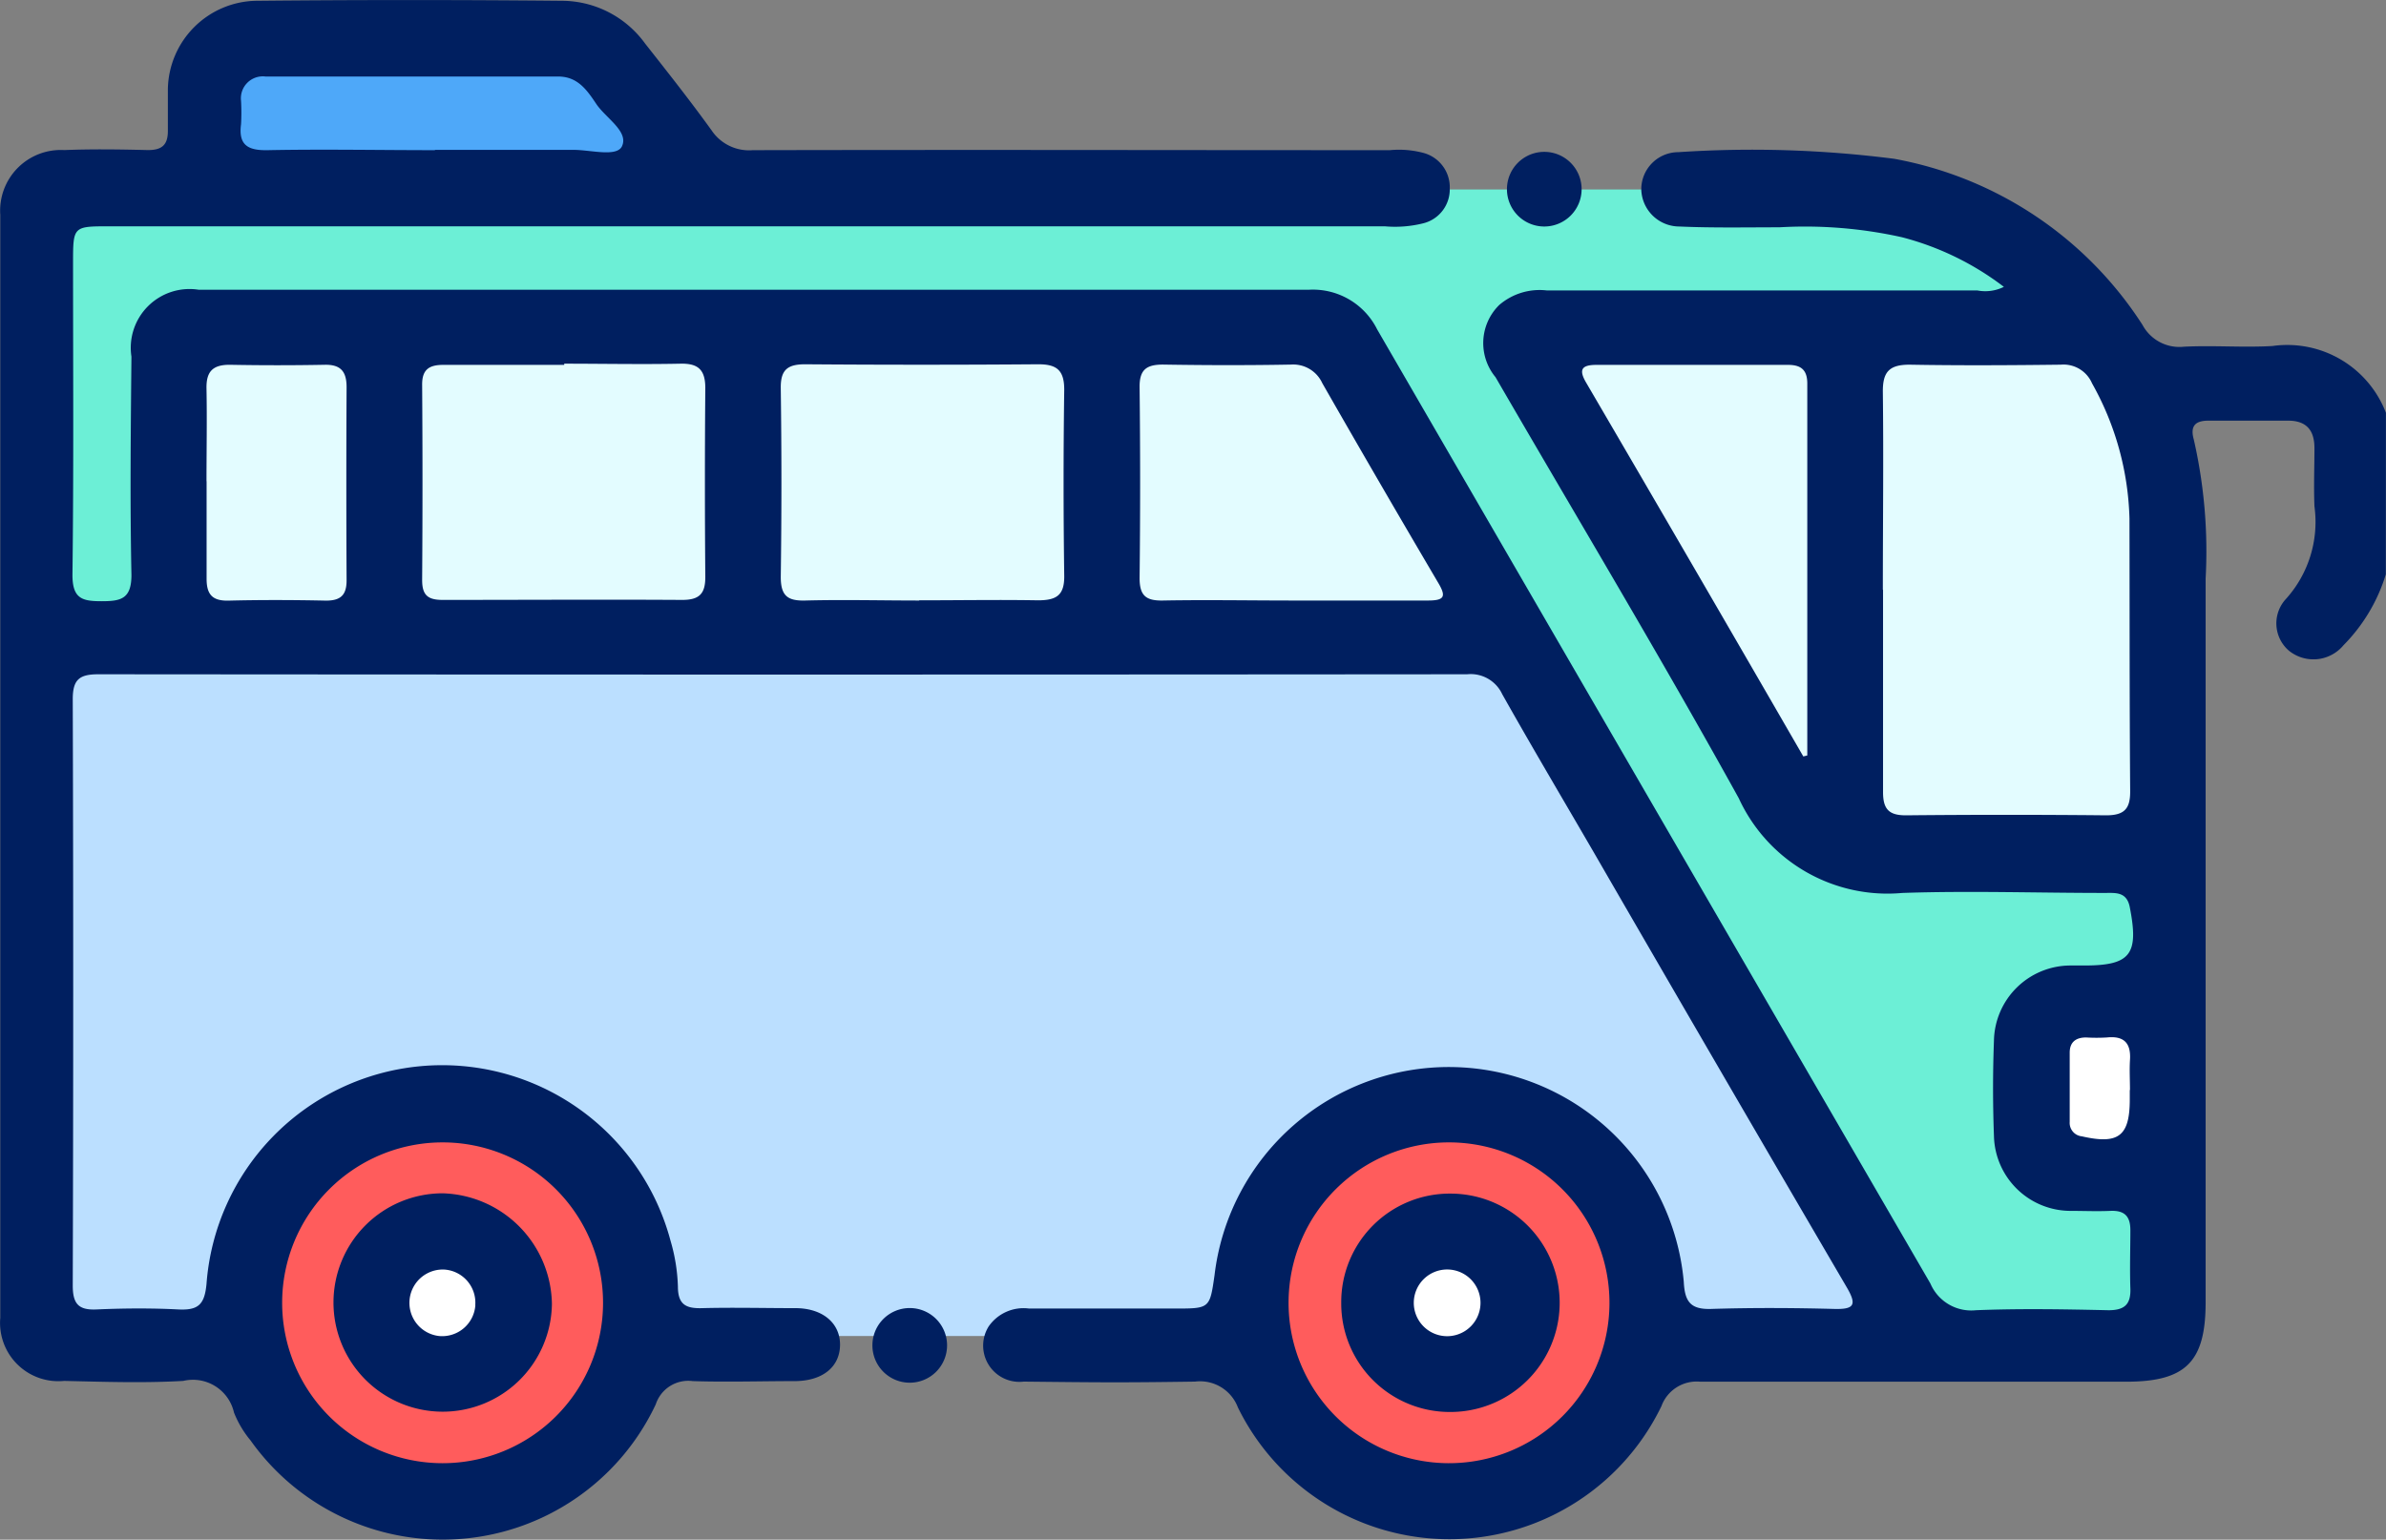
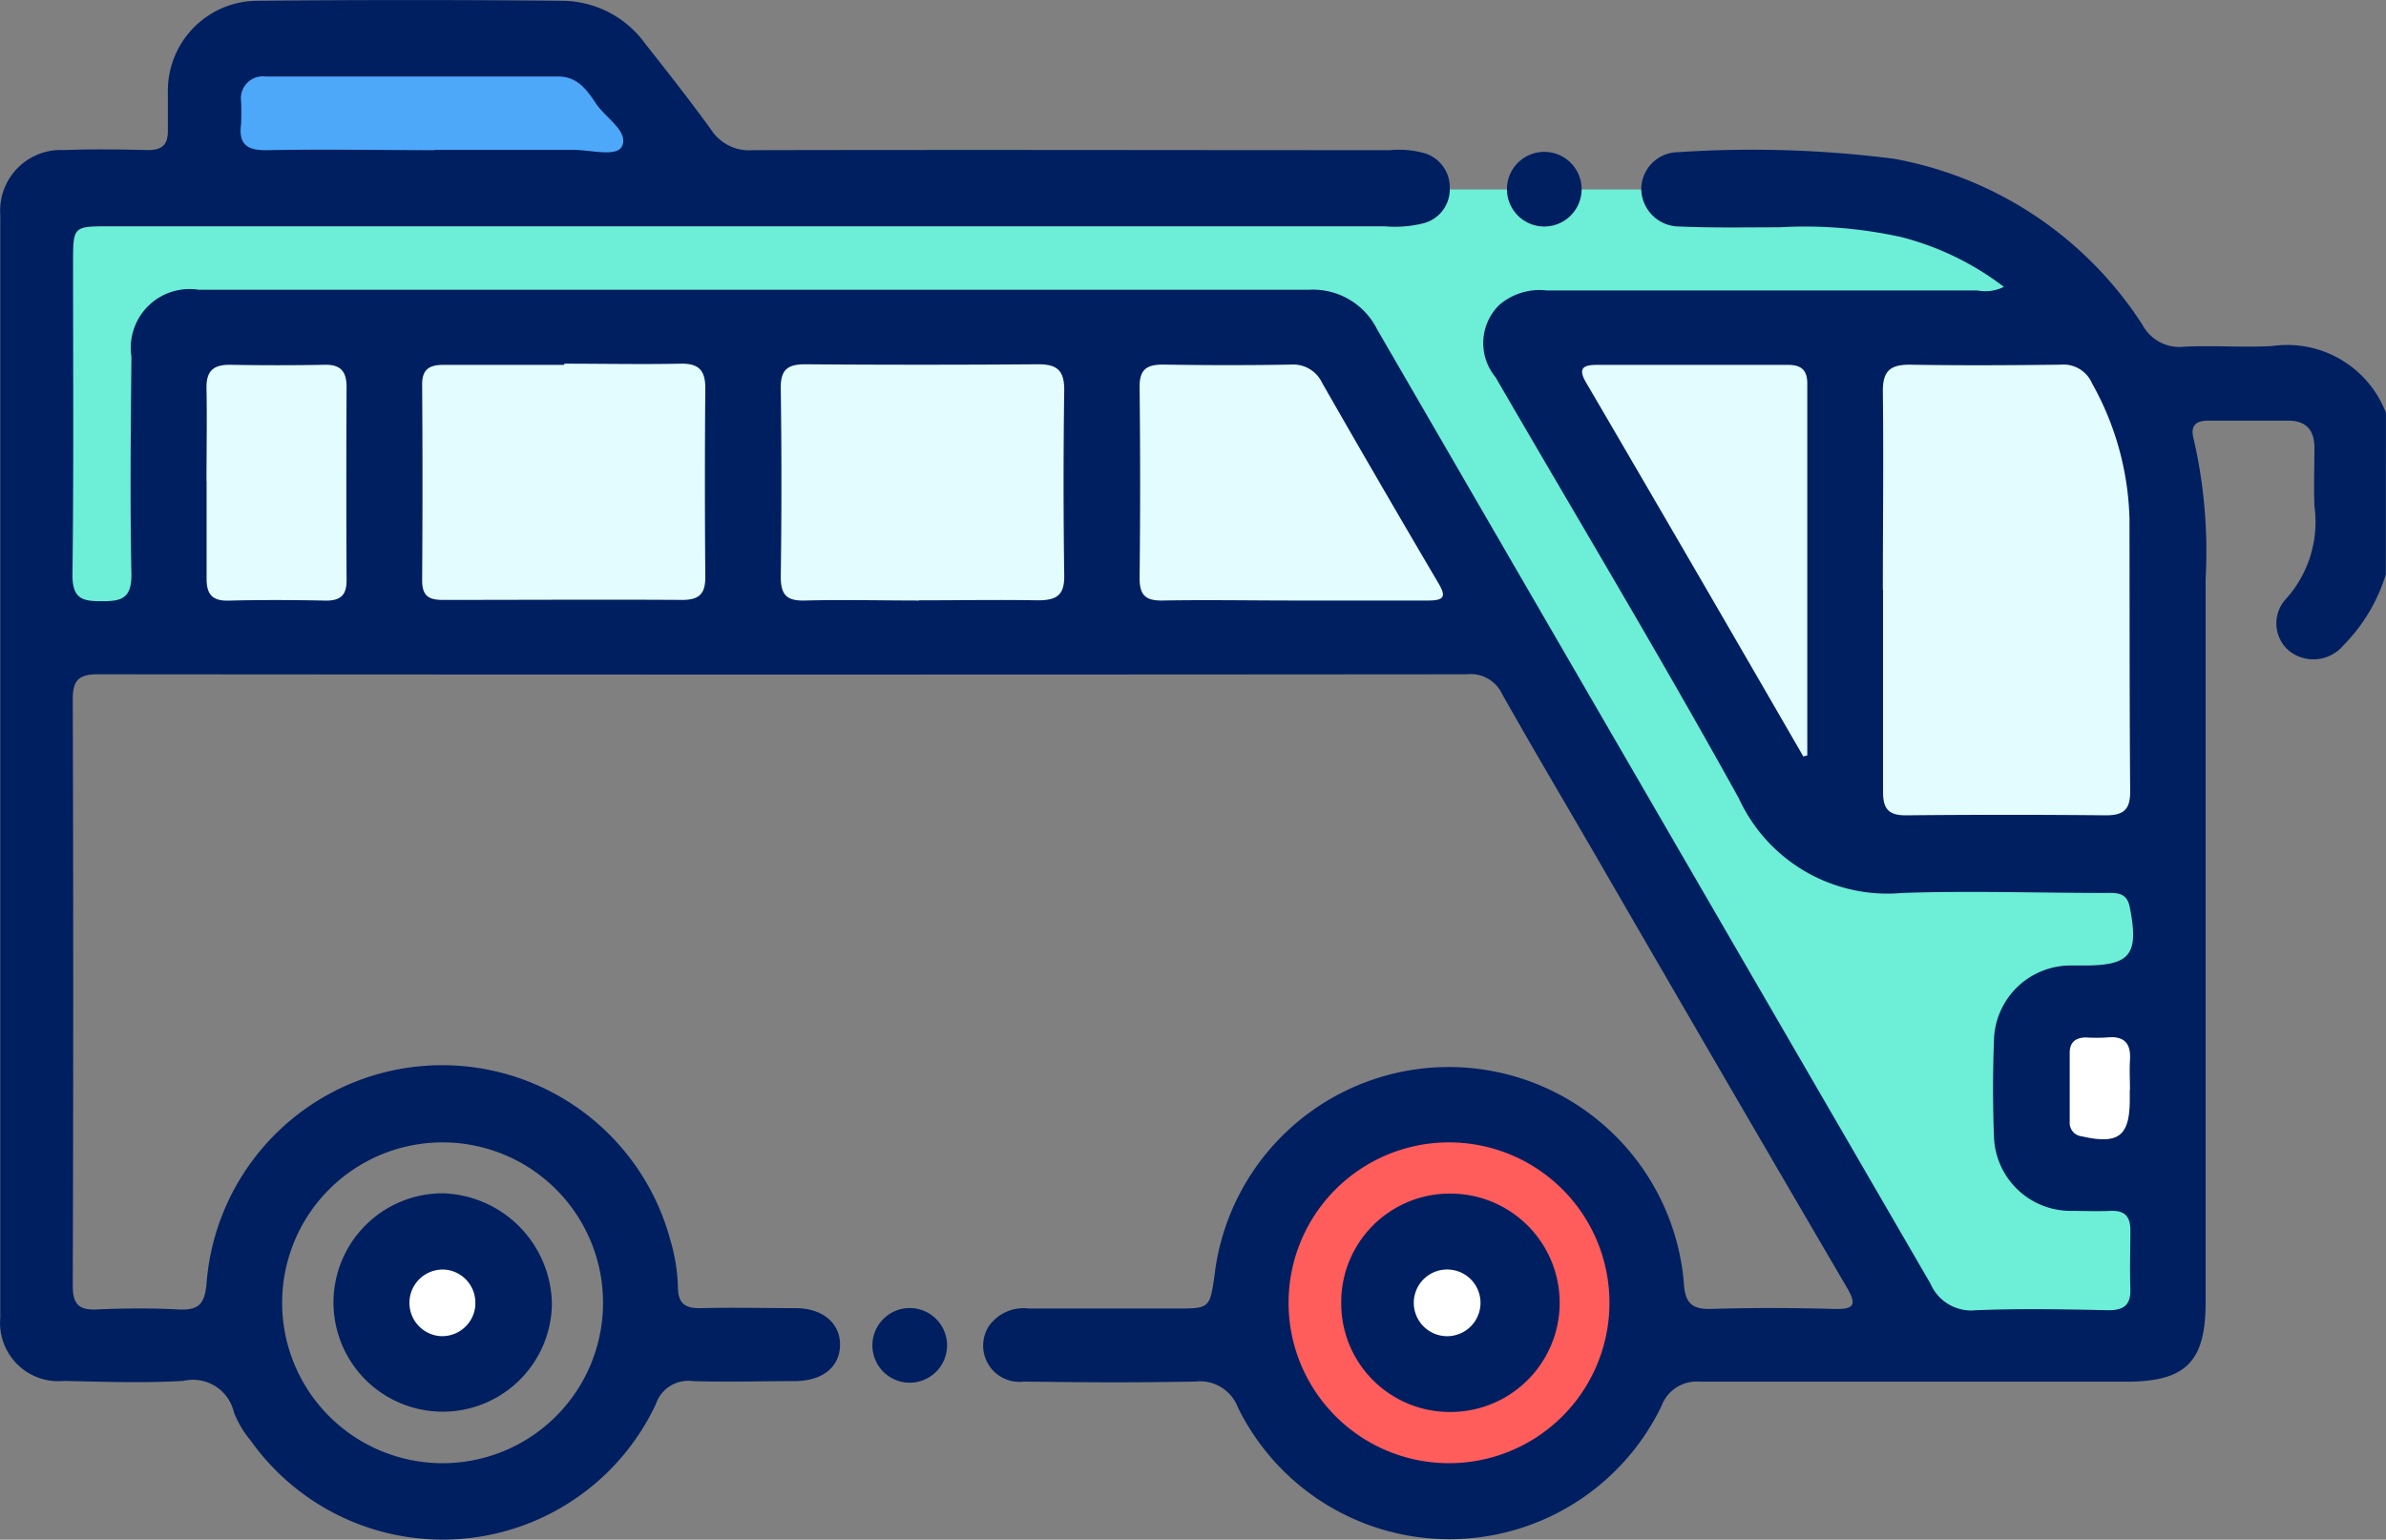
<svg xmlns="http://www.w3.org/2000/svg" xmlns:ns1="http://www.inkscape.org/namespaces/inkscape" xmlns:ns2="http://sodipodi.sourceforge.net/DTD/sodipodi-0.dtd" width="25.978mm" height="16.768mm" viewBox="0 0 25.978 16.768" version="1.1" id="svg1" xml:space="preserve" ns1:version="1.3 (1:1.3+202307231459+0e150ed6c4)">
  <rect x="0" y="0" width="25.978" height="16.768" fill="#808080" stroke="none" />
  <ns2:namedview id="namedview1" pagecolor="#ffffff" bordercolor="#999999" borderopacity="1" ns1:showpageshadow="0" ns1:pageopacity="0" ns1:pagecheckerboard="0" ns1:deskcolor="#d1d1d1" ns1:document-units="mm" ns1:zoom="2.0560856" ns1:cx="33.558914" ns1:cy="14.104471" ns1:window-width="1920" ns1:window-height="1016" ns1:window-x="0" ns1:window-y="27" ns1:window-maximized="1" ns1:current-layer="layer1" />
  <defs id="defs1" />
  <g ns1:label="Capa 1" ns1:groupmode="layer" id="layer1" transform="translate(-74.107,-117.713)">
    <g id="g5" transform="matrix(1.081,0,0,1.081,74.11,117.714)">
-       <path id="Trazado_1410" data-name="Trazado 1410" d="M 5.359,107.854 V 100.7 H 20.2 l 4.163,7.151 z" transform="translate(-5.023,-94.394)" fill="#bbdfff" />
      <path id="Trazado_1411" data-name="Trazado 1411" d="m 5.359,34.817 v -4.4 h 18.194 a 2.368,2.368 0 0 1 0.782,0.132 3.555,3.555 0 0 1 2.522,2.951 v 8.467 H 24.233 L 18.373,31.921 H 6.851 l -0.02,2.9 z" transform="translate(-5.023,-28.509)" fill="#6cefd6" />
      <path id="Trazado_1412" data-name="Trazado 1412" d="m 206.848,181.363 a 1.92,1.92 0 1 1 -1.92,-1.92 1.92,1.92 0 0 1 1.92,1.92" transform="translate(-190.291,-168.201)" fill="#ff5c5c" />
-       <path id="Trazado_1413" data-name="Trazado 1413" d="m 44.353,180.763 a 1.92,1.92 0 1 1 -1.92,-1.92 1.92,1.92 0 0 1 1.92,1.92" transform="translate(-37.976,-167.639)" fill="#ff5c5c" />
      <path id="Trazado_1414" data-name="Trazado 1414" d="m 63.358,202.121 a 0.549,0.549 0 1 1 -0.549,-0.549 0.549,0.549 0 0 1 0.549,0.549" transform="translate(-58.36,-188.944)" fill="#ffffff" />
      <path id="Trazado_1415" data-name="Trazado 1415" d="m 225.133,201.356 a 0.549,0.549 0 1 1 -0.549,-0.549 0.549,0.549 0 0 1 0.549,0.549" transform="translate(-210,-188.227)" fill="#ffffff" />
      <path id="Trazado_1416" data-name="Trazado 1416" d="m 328.964,162.2 h -0.288 a 0.424,0.424 0 0 1 -0.424,-0.424 v -0.8 a 0.424,0.424 0 0 1 0.424,-0.424 h 0.288 a 0.424,0.424 0 0 1 0.424,0.424 v 0.8 a 0.424,0.424 0 0 1 -0.424,0.424" transform="translate(-307.688,-150.491)" fill="#ffffff" />
      <path id="Trazado_1417" data-name="Trazado 1417" d="m 299.4,56.188 v 4.879 h 2.943 v -3.855 l -0.464,-1.088 z" transform="translate(-280.644,-52.608)" fill="#e3fcff" />
      <path id="Trazado_1418" data-name="Trazado 1418" d="m 246.55,53.06 h 3.039 v 4.888 z" transform="translate(-231.104,-49.736)" fill="#e3fcff" />
      <path id="Trazado_1419" data-name="Trazado 1419" d="m 176.337,54.593 v 2.793 h 3.983 l -1.679,-2.9 z" transform="translate(-165.29,-51.077)" fill="#e3fcff" />
      <path id="Trazado_1420" data-name="Trazado 1420" d="m 28.718,55.955 h -1.36 a 0.384,0.384 0 0 1 -0.384,-0.384 v -2.127 a 0.384,0.384 0 0 1 0.384,-0.384 h 1.36 a 0.384,0.384 0 0 1 0.384,0.384 v 2.127 a 0.384,0.384 0 0 1 -0.384,0.384" transform="translate(-25.285,-49.736)" fill="#e3fcff" />
      <path id="Trazado_1421" data-name="Trazado 1421" d="M 67.259,57.385 H 64.636 A 0.384,0.384 0 0 1 64.252,57 v -2.126 a 0.384,0.384 0 0 1 0.384,-0.384 h 2.623 a 0.384,0.384 0 0 1 0.384,0.384 V 57 a 0.384,0.384 0 0 1 -0.384,0.384" transform="translate(-60.227,-51.076)" fill="#e3fcff" />
      <path id="Trazado_1422" data-name="Trazado 1422" d="m 124.186,57.385 h -2.623 a 0.384,0.384 0 0 1 -0.384,-0.384 v -2.127 a 0.384,0.384 0 0 1 0.384,-0.384 h 2.623 a 0.384,0.384 0 0 1 0.384,0.384 V 57 a 0.384,0.384 0 0 1 -0.384,0.384" transform="translate(-113.587,-51.076)" fill="#e3fcff" />
      <path id="Trazado_1423" data-name="Trazado 1423" d="m 37.026,5.974 h -3.47 A 0.432,0.432 0 0 1 33.124,5.542 V 4.982 A 0.432,0.432 0 0 1 33.556,4.55 h 3.47 a 0.432,0.432 0 0 1 0.432,0.432 v 0.56 a 0.432,0.432 0 0 1 -0.432,0.432" transform="translate(-31.05,-4.265)" fill="#4ea8f9" />
      <path id="Trazado_1424" data-name="Trazado 1424" d="M 24.027,5.785 A 1.735,1.735 0 0 1 23.6,6.5 0.393,0.393 0 0 1 23.054,6.557 0.362,0.362 0 0 1 23.023,6.031 1.159,1.159 0 0 0 23.308,5.1 c -0.008,-0.2 0,-0.391 0,-0.586 0,-0.179 -0.079,-0.278 -0.268,-0.277 -0.266,0 -0.531,0 -0.8,0 -0.132,0 -0.186,0.053 -0.147,0.191 a 5.065,5.065 0 0 1 0.119,1.4 q 0,3.646 0,7.291 c 0,0.6 -0.2,0.8 -0.8,0.8 -1.43,0 -2.86,0 -4.29,0 a 0.378,0.378 0 0 0 -0.391,0.246 2.372,2.372 0 0 1 -4.266,0.013 0.407,0.407 0 0 0 -0.431,-0.26 c -0.758,0.011 -0.968,0.008 -1.726,0 a 0.365,0.365 0 0 1 -0.353,-0.556 0.427,0.427 0 0 1 0.407,-0.18 c 0.672,0 0.8,0 1.468,0 0.352,0 0.352,0 0.4,-0.337 a 2.376,2.376 0 0 1 4.726,0.068 c 0.01,0.2 0.068,0.279 0.275,0.273 0.414,-0.013 0.828,-0.011 1.242,0 0.2,0.005 0.228,-0.041 0.125,-0.217 Q 17.32,10.784 16.053,8.592 c -0.31,-0.534 -0.625,-1.065 -0.926,-1.6 a 0.35,0.35 0 0 0 -0.353,-0.2 q -6.893,0.006 -13.786,0 c -0.189,0 -0.258,0.051 -0.258,0.25 q 0.009,2.954 0,5.908 c 0,0.185 0.058,0.25 0.242,0.241 0.273,-0.012 0.547,-0.014 0.82,0 0.2,0.01 0.265,-0.046 0.285,-0.255 A 2.38,2.38 0 0 1 6.751,12.5 1.818,1.818 0 0 1 6.825,12.96 c 0,0.184 0.083,0.223 0.245,0.218 0.312,-0.008 0.625,0 0.938,0 0.276,0 0.452,0.152 0.45,0.371 -0.002,0.219 -0.173,0.362 -0.453,0.364 -0.344,0 -0.688,0.011 -1.031,0 A 0.344,0.344 0 0 0 6.602,14.147 2.372,2.372 0 0 1 2.521,14.511 1.034,1.034 0 0 1 2.354,14.23 0.424,0.424 0 0 0 1.843,13.911 c -0.4,0.023 -0.8,0.009 -1.2,0 A 0.587,0.587 0 0 1 0,13.276 Q 0,7.72 0,2.163 A 0.611,0.611 0 0 1 0.644,1.511 c 0.281,-0.011 0.563,-0.007 0.844,0 0.138,0 0.2,-0.05 0.2,-0.192 0,-0.142 0,-0.281 0,-0.422 a 0.906,0.906 0 0 1 0.886,-0.89 q 1.547,-0.015 3.095,0 a 1.04,1.04 0 0 1 0.825,0.43 c 0.227,0.288 0.455,0.577 0.67,0.875 a 0.454,0.454 0 0 0 0.415,0.2 c 2.485,-0.005 3.931,0 6.416,0 a 0.958,0.958 0 0 1 0.348,0.03 0.358,0.358 0 0 1 0.256,0.355 0.352,0.352 0 0 1 -0.26,0.35 1.169,1.169 0 0 1 -0.395,0.032 H 1.1 c -0.367,0 -0.367,0 -0.367,0.371 0,1.047 0.007,2.095 -0.006,3.142 0,0.24 0.1,0.264 0.294,0.264 0.194,0 0.3,-0.023 0.3,-0.264 -0.015,-0.734 -0.007,-1.469 0,-2.2 A 0.592,0.592 0 0 1 1.998,2.918 q 5.592,0 11.183,0 a 0.723,0.723 0 0 1 0.687,0.4 q 2.785,4.807 5.572,9.612 a 0.447,0.447 0 0 0 0.458,0.269 c 0.445,-0.018 0.891,-0.01 1.336,0 0.164,0 0.226,-0.061 0.22,-0.221 -0.007,-0.2 0,-0.391 0,-0.586 0,-0.139 -0.058,-0.2 -0.2,-0.194 -0.142,0.006 -0.266,0 -0.4,0 A 0.773,0.773 0 0 1 20.08,11.444 c -0.012,-0.32 -0.012,-0.641 0,-0.961 a 0.772,0.772 0 0 1 0.77,-0.757 c 0.047,0 0.094,0 0.141,0 0.467,0 0.55,-0.113 0.457,-0.588 -0.031,-0.157 -0.143,-0.143 -0.25,-0.143 -0.68,0 -1.361,-0.023 -2.04,0 A 1.648,1.648 0 0 1 17.51,8.041 C 16.72,6.612 15.879,5.212 15.06,3.799 a 0.538,0.538 0 0 1 0.037,-0.727 0.623,0.623 0 0 1 0.478,-0.147 q 2.169,0 4.337,0 a 0.422,0.422 0 0 0 0.268,-0.036 2.878,2.878 0 0 0 -1.027,-0.5 4.488,4.488 0 0 0 -1.234,-0.1 c -0.336,0 -0.672,0.007 -1.008,-0.008 a 0.384,0.384 0 0 1 -0.383,-0.371 0.374,0.374 0 0 1 0.374,-0.378 11.223,11.223 0 0 1 2.174,0.067 3.779,3.779 0 0 1 2.5,1.673 0.422,0.422 0 0 0 0.418,0.22 c 0.3,-0.015 0.595,0.01 0.891,-0.007 a 1.064,1.064 0 0 1 1.143,0.673 z M 18.963,5.94 c 0,0.68 0,1.359 0,2.039 0,0.17 0.057,0.235 0.232,0.234 q 1.008,-0.01 2.015,0 c 0.187,0 0.244,-0.069 0.242,-0.247 C 21.445,7.052 21.447,6.138 21.445,5.224 A 2.931,2.931 0 0 0 21.068,3.861 0.313,0.313 0 0 0 20.752,3.673 c -0.508,0.006 -1.016,0.009 -1.523,0 -0.208,0 -0.27,0.077 -0.268,0.276 0.008,0.664 0,1.328 0,1.992 M 5.68,3.675 c -0.406,0 -0.812,0 -1.218,0 -0.144,0 -0.214,0.048 -0.213,0.2 q 0.007,0.984 0,1.968 c 0,0.153 0.058,0.2 0.207,0.2 0.8,0 1.609,-0.005 2.413,0 0.175,0 0.233,-0.065 0.232,-0.234 q -0.008,-0.949 0,-1.9 c 0,-0.183 -0.07,-0.25 -0.25,-0.246 -0.39,0.008 -0.781,0 -1.171,0 m 3.575,2.384 c 0.4,0 0.8,-0.007 1.195,0 0.186,0 0.269,-0.048 0.266,-0.249 q -0.013,-0.937 0,-1.874 c 0,-0.2 -0.08,-0.256 -0.266,-0.255 q -1.171,0.009 -2.343,0 c -0.18,0 -0.249,0.057 -0.246,0.243 q 0.013,0.949 0,1.9 c 0,0.19 0.069,0.242 0.247,0.237 0.382,-0.01 0.765,0 1.148,0 m 3.764,0 c 0.453,0 0.907,0 1.36,0 0.172,0 0.183,-0.044 0.1,-0.183 q -0.589,-1 -1.165,-2.007 A 0.322,0.322 0 0 0 13,3.672 c -0.43,0.008 -0.86,0.007 -1.289,0 -0.167,0 -0.238,0.051 -0.236,0.229 q 0.011,0.961 0,1.922 c 0,0.178 0.065,0.229 0.234,0.226 0.437,-0.008 0.875,0 1.313,0 M 18.159,7.62 18.2,7.61 q 0,-1.874 0,-3.747 C 18.2,3.717 18.128,3.674 18,3.675 q -0.961,0 -1.922,0 c -0.146,0 -0.185,0.043 -0.106,0.178 q 1.1,1.882 2.188,3.767 M 14.6,11.508 A 1.616,1.616 0 1 0 14.583,14.74 1.616,1.616 0 1 0 14.6,11.508 M 4.455,14.74 a 1.616,1.616 0 1 0 0,-3.232 1.616,1.616 0 1 0 0,3.232 M 2.078,4.847 c 0,0.328 0,0.655 0,0.983 0,0.159 0.059,0.224 0.221,0.22 0.327,-0.008 0.655,-0.007 0.982,0 0.152,0 0.208,-0.06 0.207,-0.208 Q 3.483,4.871 3.488,3.9 C 3.488,3.744 3.431,3.671 3.269,3.674 2.949,3.68 2.63,3.68 2.31,3.674 c -0.172,0 -0.236,0.07 -0.233,0.238 0.006,0.312 0,0.624 0,0.936 m 2.3,-3.339 c 0.468,0 0.936,0 1.4,0 0.169,0 0.433,0.075 0.485,-0.037 C 6.331,1.322 6.098,1.189 6.002,1.045 5.906,0.901 5.813,0.771 5.621,0.77 H 2.672 a 0.221,0.221 0 0 0 -0.247,0.246 2.168,2.168 0 0 1 0,0.234 c -0.028,0.212 0.07,0.266 0.269,0.262 0.562,-0.011 1.123,0 1.685,0 M 21.45,10.98 c 0,-0.1 -0.006,-0.2 0,-0.3 0.012,-0.171 -0.059,-0.247 -0.232,-0.229 a 1.771,1.771 0 0 1 -0.21,0 c -0.1,0 -0.164,0.044 -0.165,0.151 0,0.234 0,0.468 0,0.7 a 0.136,0.136 0 0 0 0.122,0.145 c 0.368,0.084 0.483,0 0.483,-0.372 0,-0.031 0,-0.062 0,-0.094" fill="#001f60" />
      <path id="Trazado_1425" data-name="Trazado 1425" d="m 215.584,192.995 a 1.093,1.093 0 0 1 1.1,-1.1 1.1,1.1 0 0 1 0,2.2 1.093,1.093 0 0 1 -1.1,-1.1 m 1.085,0.336 a 0.336,0.336 0 0 0 0,-0.671 0.336,0.336 0 1 0 0,0.671" transform="translate(-202.078,-179.871)" fill="#001f60" />
      <path id="Trazado_1426" data-name="Trazado 1426" d="m 55.725,192.988 a 1.1,1.1 0 1 1 -1.1,-1.114 1.133,1.133 0 0 1 1.1,1.114 m -0.772,0.013 a 0.334,0.334 0 0 0 -0.316,-0.359 0.336,0.336 0 0 0 -0.046,0.67 0.335,0.335 0 0 0 0.363,-0.312" transform="translate(-50.169,-179.853)" fill="#001f60" />
      <path id="Trazado_1427" data-name="Trazado 1427" d="m 140.959,210.716 a 0.376,0.376 0 1 1 -0.376,-0.376 0.376,0.376 0 0 1 0.376,0.376" transform="translate(-131.423,-197.163)" fill="#001f60" />
      <path id="Trazado_1428" data-name="Trazado 1428" d="m 242.974,24.789 a 0.376,0.376 0 1 1 -0.376,-0.376 0.376,0.376 0 0 1 0.376,0.376" transform="translate(-227.047,-22.884)" fill="#001f60" />
    </g>
  </g>
</svg>